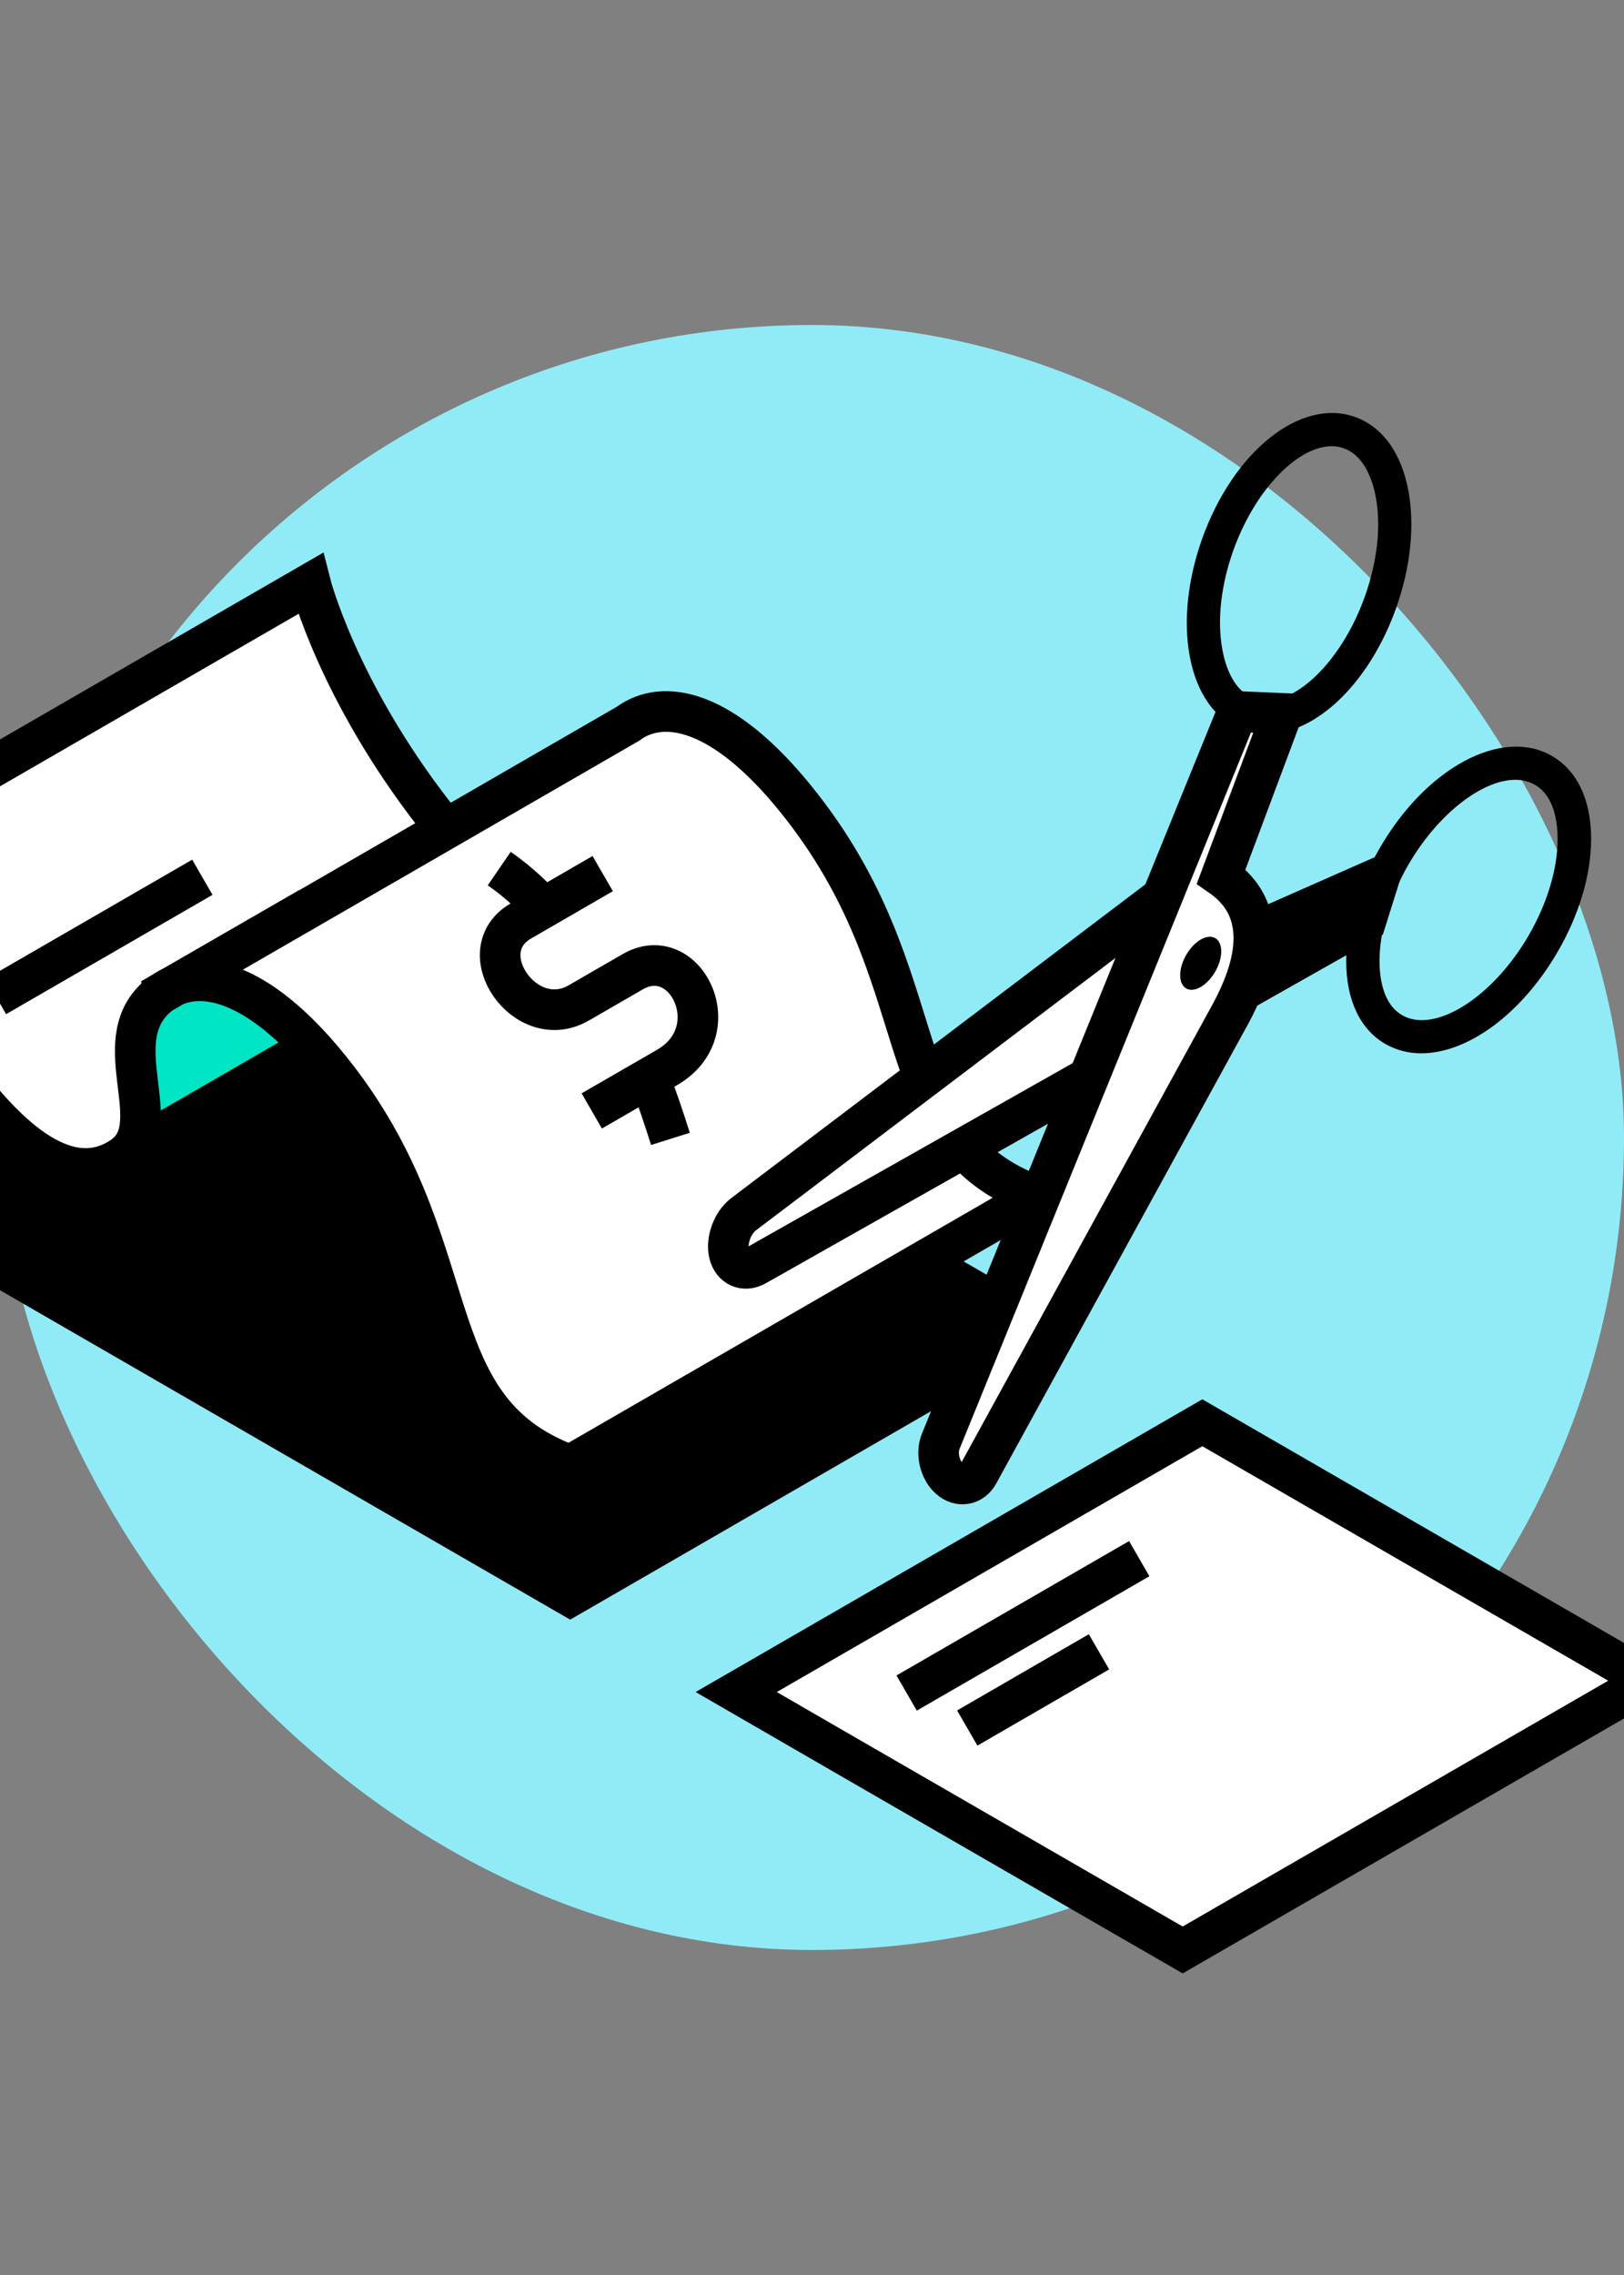
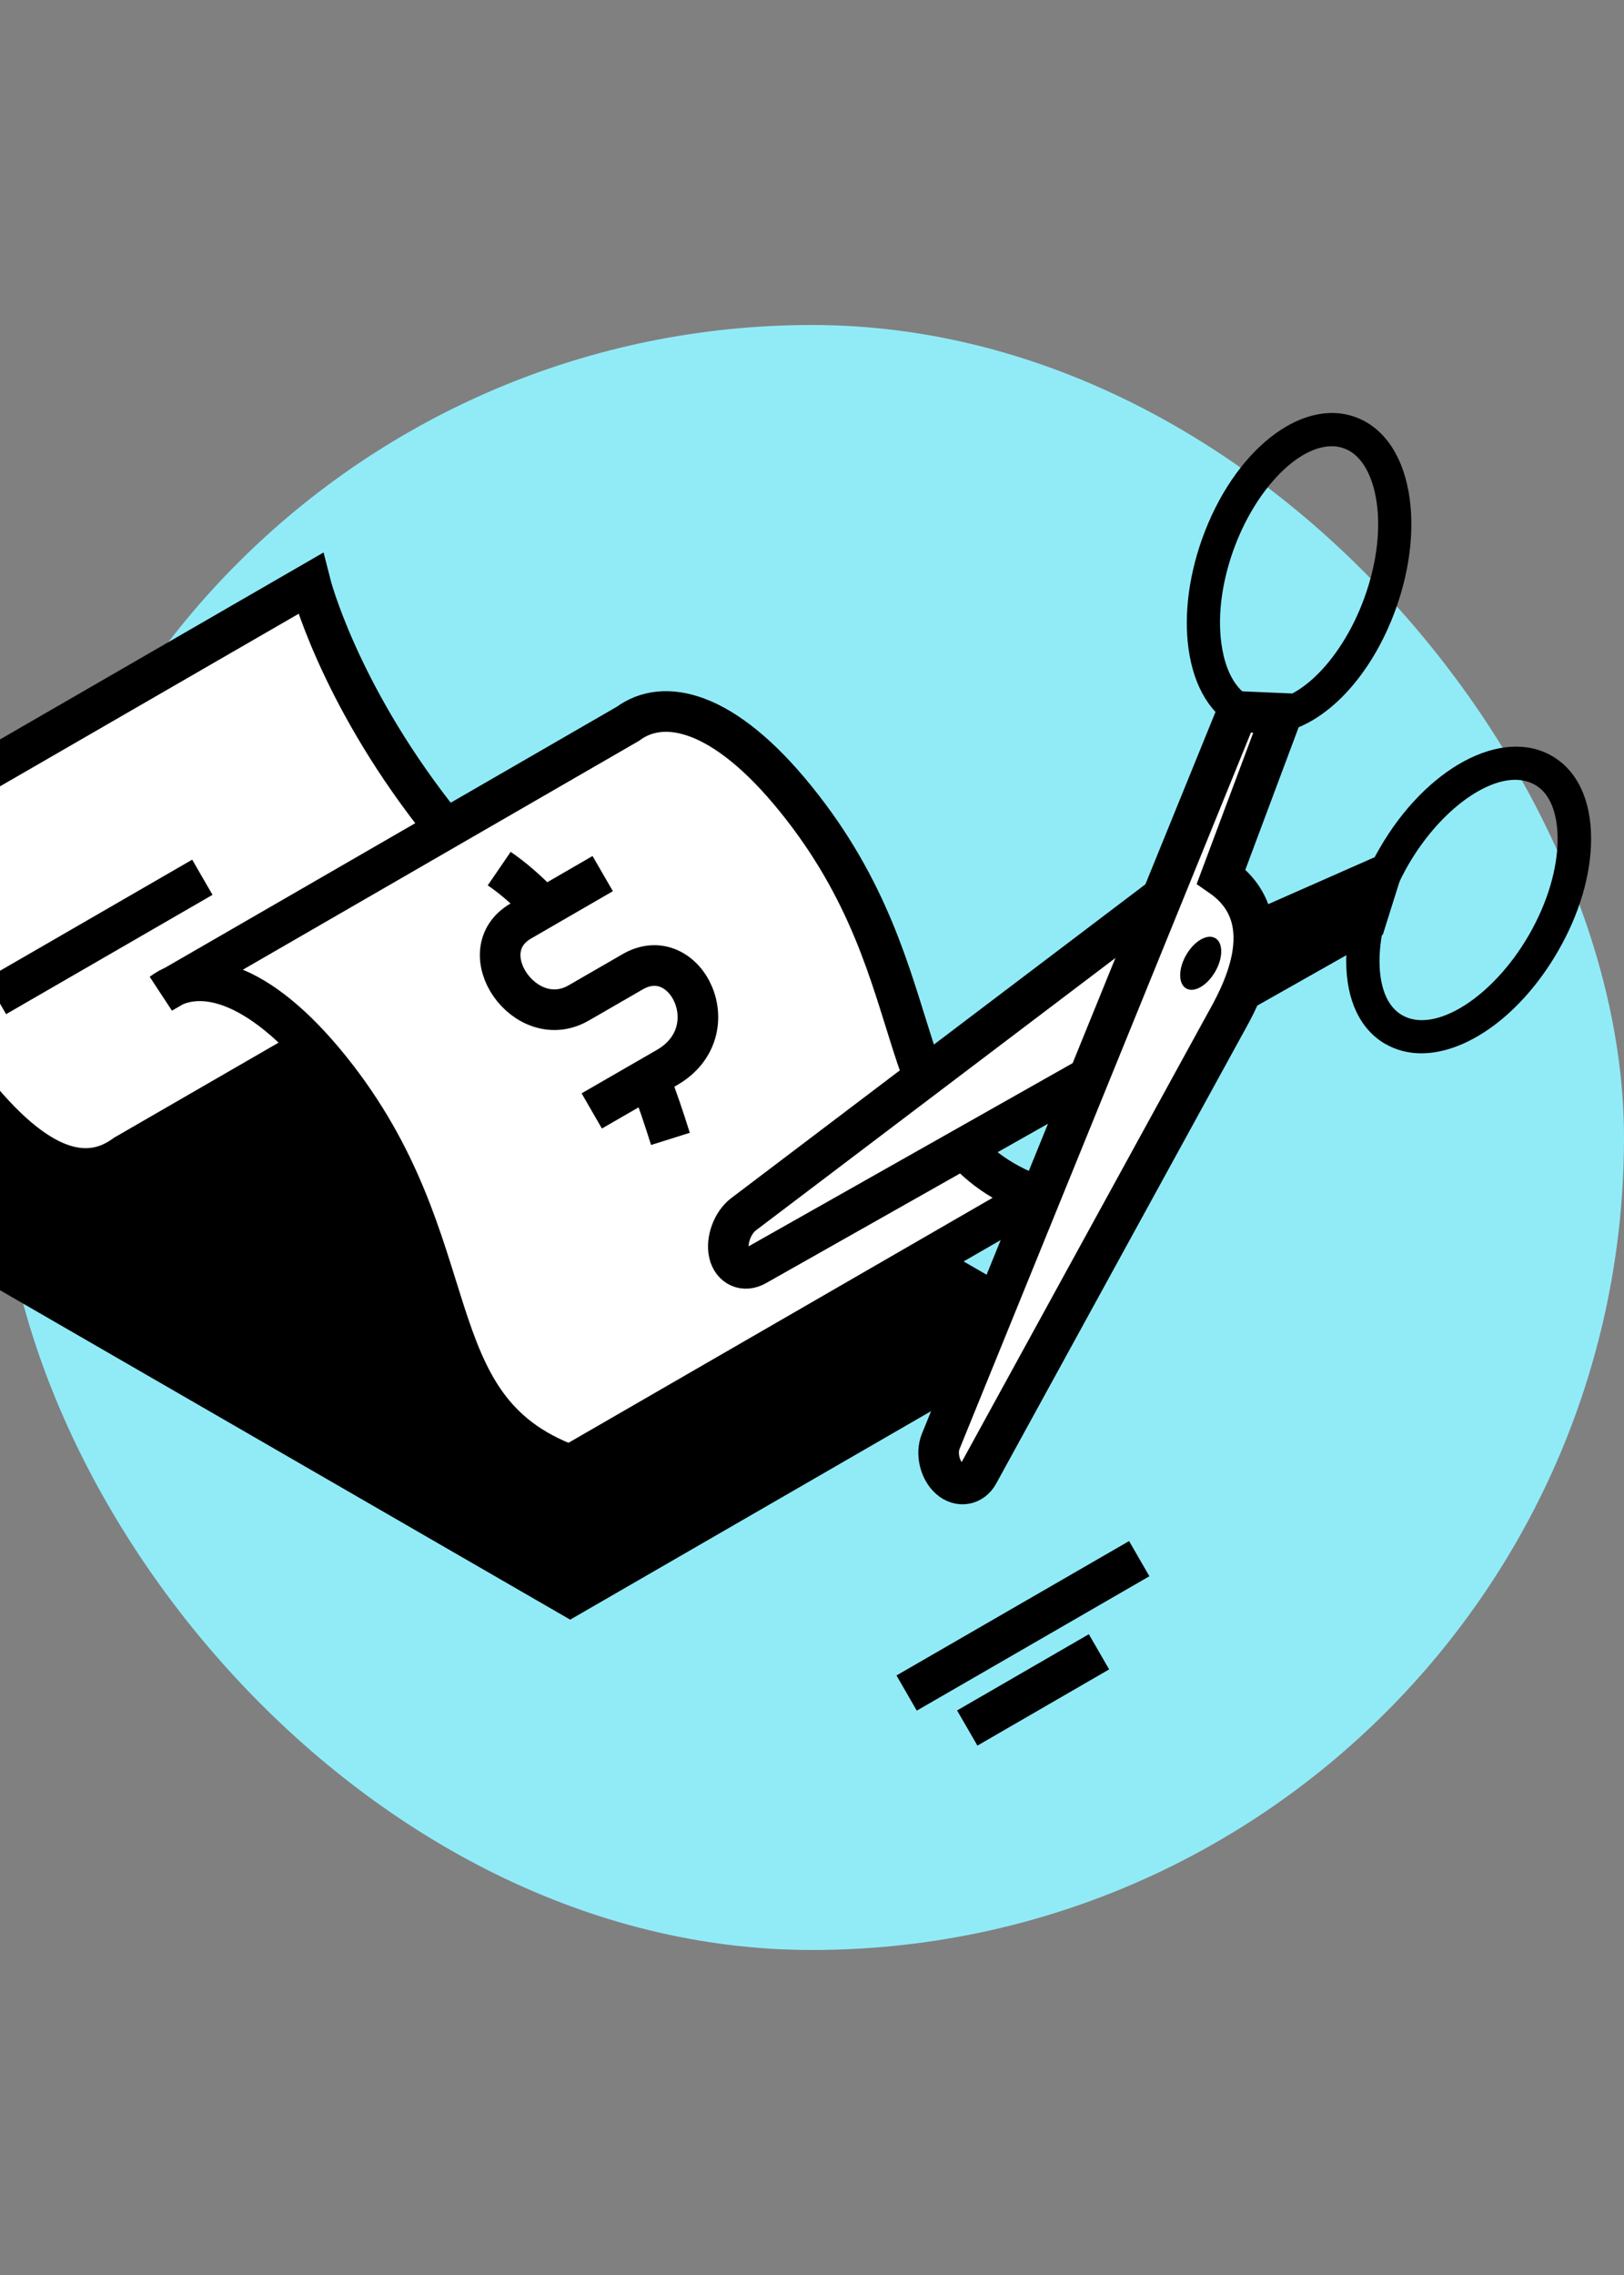
<svg xmlns="http://www.w3.org/2000/svg" width="40" height="56" viewBox="0 0 40 56" fill="none">
  <rect x="0" y="0" width="40" height="56" fill="#808080" stroke="none" />
  <g clipPath="url(#clip0_125_33627)">
    <rect y="8" width="40" height="40" rx="20" fill="#91EBF7" />
    <path d="M25.525 32.662L14.044 39.291L-3.682 29.056L7.799 22.428L25.525 32.662Z" fill="black" stroke="black" strokeWidth="0.4" strokeLinecap="round" strokeLinejoin="round" />
-     <path d="M40.611 41.371L29.13 47.999L20.815 43.2L18.133 41.65L29.614 35.022L40.611 41.371Z" fill="white" stroke="black" strokeWidth="0.4" strokeLinecap="round" strokeLinejoin="round" />
    <path d="M14.56 21.797C13.689 22.442 12.461 22.319 10.708 20.068C8.311 16.988 7.647 14.363 7.647 14.363L-3.833 20.992C-3.833 20.992 -3.17 23.622 -0.772 26.697C0.981 28.948 2.208 29.066 3.08 28.426L14.56 21.797Z" fill="white" stroke="black" strokeWidth="0.4" strokeLinecap="round" strokeLinejoin="round" />
-     <path d="M3.98 24.446C2.525 25.517 4.127 27.597 3.08 28.421L9.249 24.858L7.259 22.551L3.98 24.441V24.446Z" fill="#00E5C4" stroke="black" strokeWidth="0.4" strokeLinecap="round" strokeLinejoin="round" />
    <path d="M8.121 26.298C6.33 24.081 4.852 23.801 3.985 24.445L15.465 17.817C16.337 17.172 17.811 17.452 19.602 19.669C23.208 24.123 21.668 28.009 25.525 29.44L14.044 36.068C10.163 34.647 11.642 30.662 8.121 26.298Z" fill="white" stroke="black" strokeWidth="0.4" strokeLinecap="round" strokeLinejoin="round" />
    <path d="M33.641 22.664L18.621 31.15C18.332 31.316 18.034 31.183 17.958 30.856C17.882 30.529 18.043 30.098 18.308 29.894L29.021 21.782L30.656 23.062L33.973 21.598L33.641 22.664Z" fill="white" stroke="black" strokeWidth="0.4" strokeLinecap="round" strokeLinejoin="round" />
    <path d="M29.386 25.071L33.641 22.664L33.978 21.598L30.656 23.062L30.017 21.782L29.386 25.071Z" fill="black" stroke="black" strokeWidth="0.4" strokeLinecap="round" strokeLinejoin="round" />
    <path d="M30.481 17.518L23.17 35.481C23.051 35.775 23.146 36.187 23.388 36.4C23.629 36.613 23.947 36.556 24.099 36.277L30.178 25.194C30.5 24.611 31.642 22.664 30.078 21.574L31.58 17.561L30.486 17.514L30.481 17.518Z" fill="white" stroke="black" strokeWidth="0.4" strokeLinecap="round" strokeLinejoin="round" />
    <path d="M31.528 18.04C31.22 18.096 30.912 18.077 30.618 17.973C29.941 17.732 29.472 17.078 29.301 16.139C29.145 15.277 29.254 14.258 29.609 13.263C30.381 11.103 32.04 9.785 33.376 10.264C34.053 10.506 34.523 11.16 34.693 12.098C34.849 12.96 34.74 13.979 34.385 14.974C33.779 16.665 32.637 17.84 31.523 18.04H31.528ZM32.604 11.003C31.803 11.15 30.874 12.169 30.381 13.538C30.073 14.396 29.974 15.268 30.107 15.988C30.173 16.357 30.367 17.006 30.893 17.196C31.77 17.509 33.016 16.362 33.613 14.694C33.921 13.837 34.02 12.965 33.888 12.245C33.821 11.875 33.627 11.226 33.101 11.036C32.945 10.979 32.779 10.97 32.604 11.003Z" fill="black" />
    <path d="M35.006 25.928C34.693 25.928 34.395 25.852 34.125 25.7C33.499 25.34 33.158 24.615 33.158 23.658C33.158 22.782 33.447 21.801 33.978 20.886C35.124 18.896 36.991 17.897 38.223 18.607C38.849 18.967 39.19 19.692 39.19 20.649C39.19 21.526 38.901 22.507 38.37 23.421C37.47 24.976 36.138 25.928 35.006 25.928ZM37.323 19.195C36.508 19.195 35.413 20.034 34.684 21.294C34.229 22.085 33.978 22.924 33.978 23.658C33.978 24.037 34.049 24.71 34.537 24.99C35.342 25.454 36.773 24.549 37.659 23.014C38.114 22.223 38.365 21.384 38.365 20.649C38.365 20.27 38.294 19.598 37.806 19.318C37.664 19.238 37.498 19.195 37.323 19.195Z" fill="black" />
    <path d="M29.931 23.918C30.129 23.575 30.129 23.206 29.932 23.092C29.735 22.978 29.415 23.163 29.217 23.505C29.019 23.848 29.019 24.217 29.216 24.331C29.413 24.445 29.733 24.26 29.931 23.918Z" fill="black" />
    <path d="M14.845 21.504L12.831 22.669C11.542 23.413 12.94 25.446 14.253 24.688L15.584 23.92C16.887 23.167 17.977 25.38 16.432 26.275L14.575 27.346" fill="white" />
    <path d="M14.845 21.504L12.831 22.669C11.542 23.413 12.94 25.446 14.253 24.688L15.584 23.92C16.887 23.167 17.977 25.38 16.432 26.275L14.575 27.346" stroke="black" strokeWidth="0.7" strokeLinecap="round" strokeLinejoin="round" />
    <path d="M15.992 26.527C16.195 27.049 16.361 27.551 16.513 28.034" stroke="black" strokeWidth="0.7" strokeLinecap="round" strokeLinejoin="round" />
    <path d="M12.296 21.381C12.642 21.618 13.011 21.935 13.395 22.343" stroke="black" strokeWidth="0.7" strokeLinecap="round" strokeLinejoin="round" />
    <path d="M-0.1 24.531L4.984 21.594" stroke="black" strokeWidth="0.4" strokeLinecap="round" strokeLinejoin="round" />
    <path d="M22.331 41.675L28.06 38.367" stroke="black" strokeWidth="0.4" strokeLinecap="round" strokeLinejoin="round" />
    <path d="M23.824 42.536L27.069 40.66" stroke="black" strokeWidth="0.4" strokeLinecap="round" strokeLinejoin="round" />
  </g>
  <defs>
    <clipPath id="clip0_125_33627">
      <rect y="8" width="40" height="40" rx="20" fill="white" />
    </clipPath>
  </defs>
</svg>